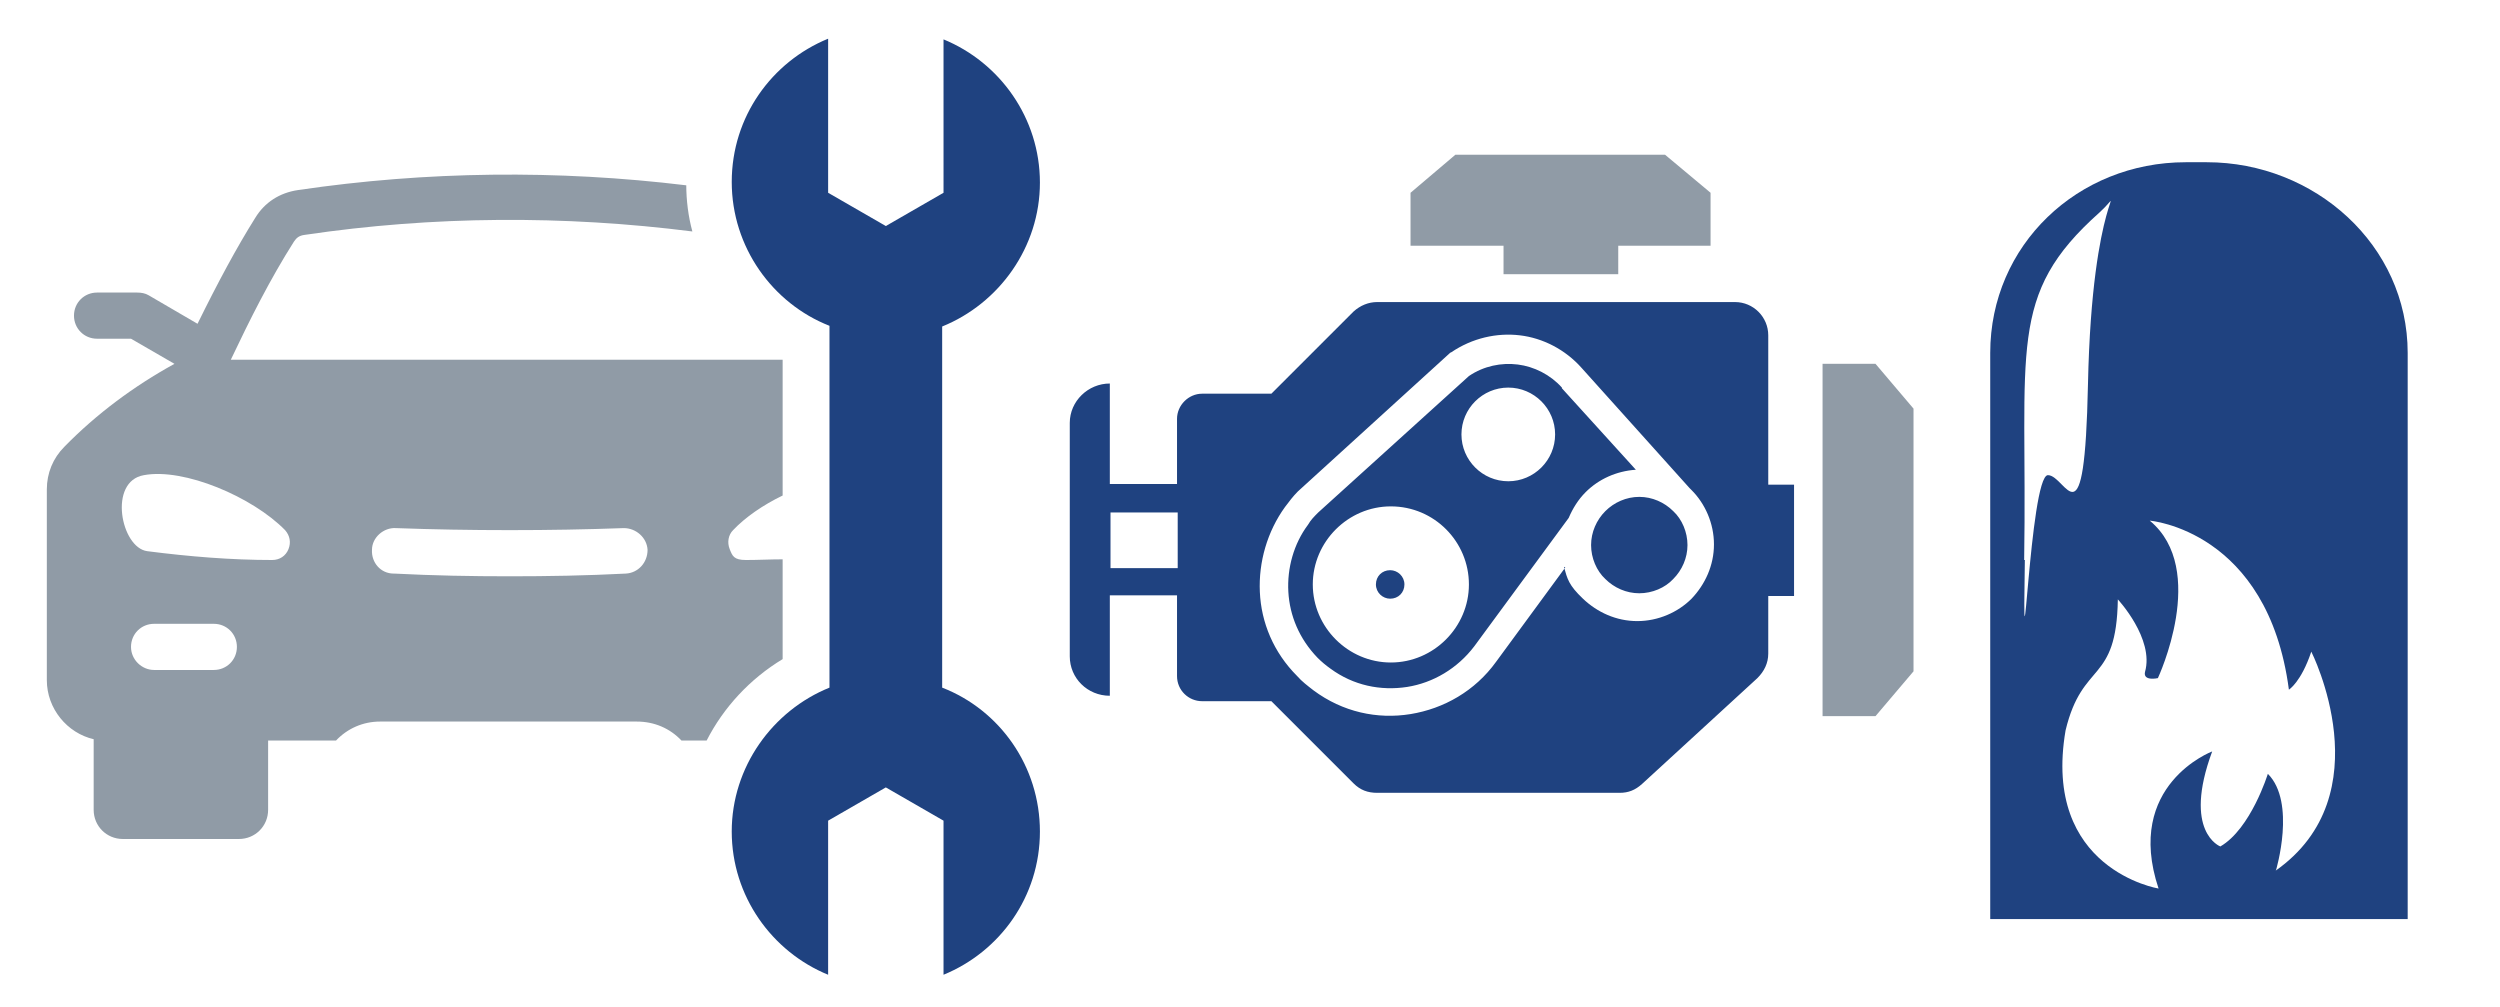
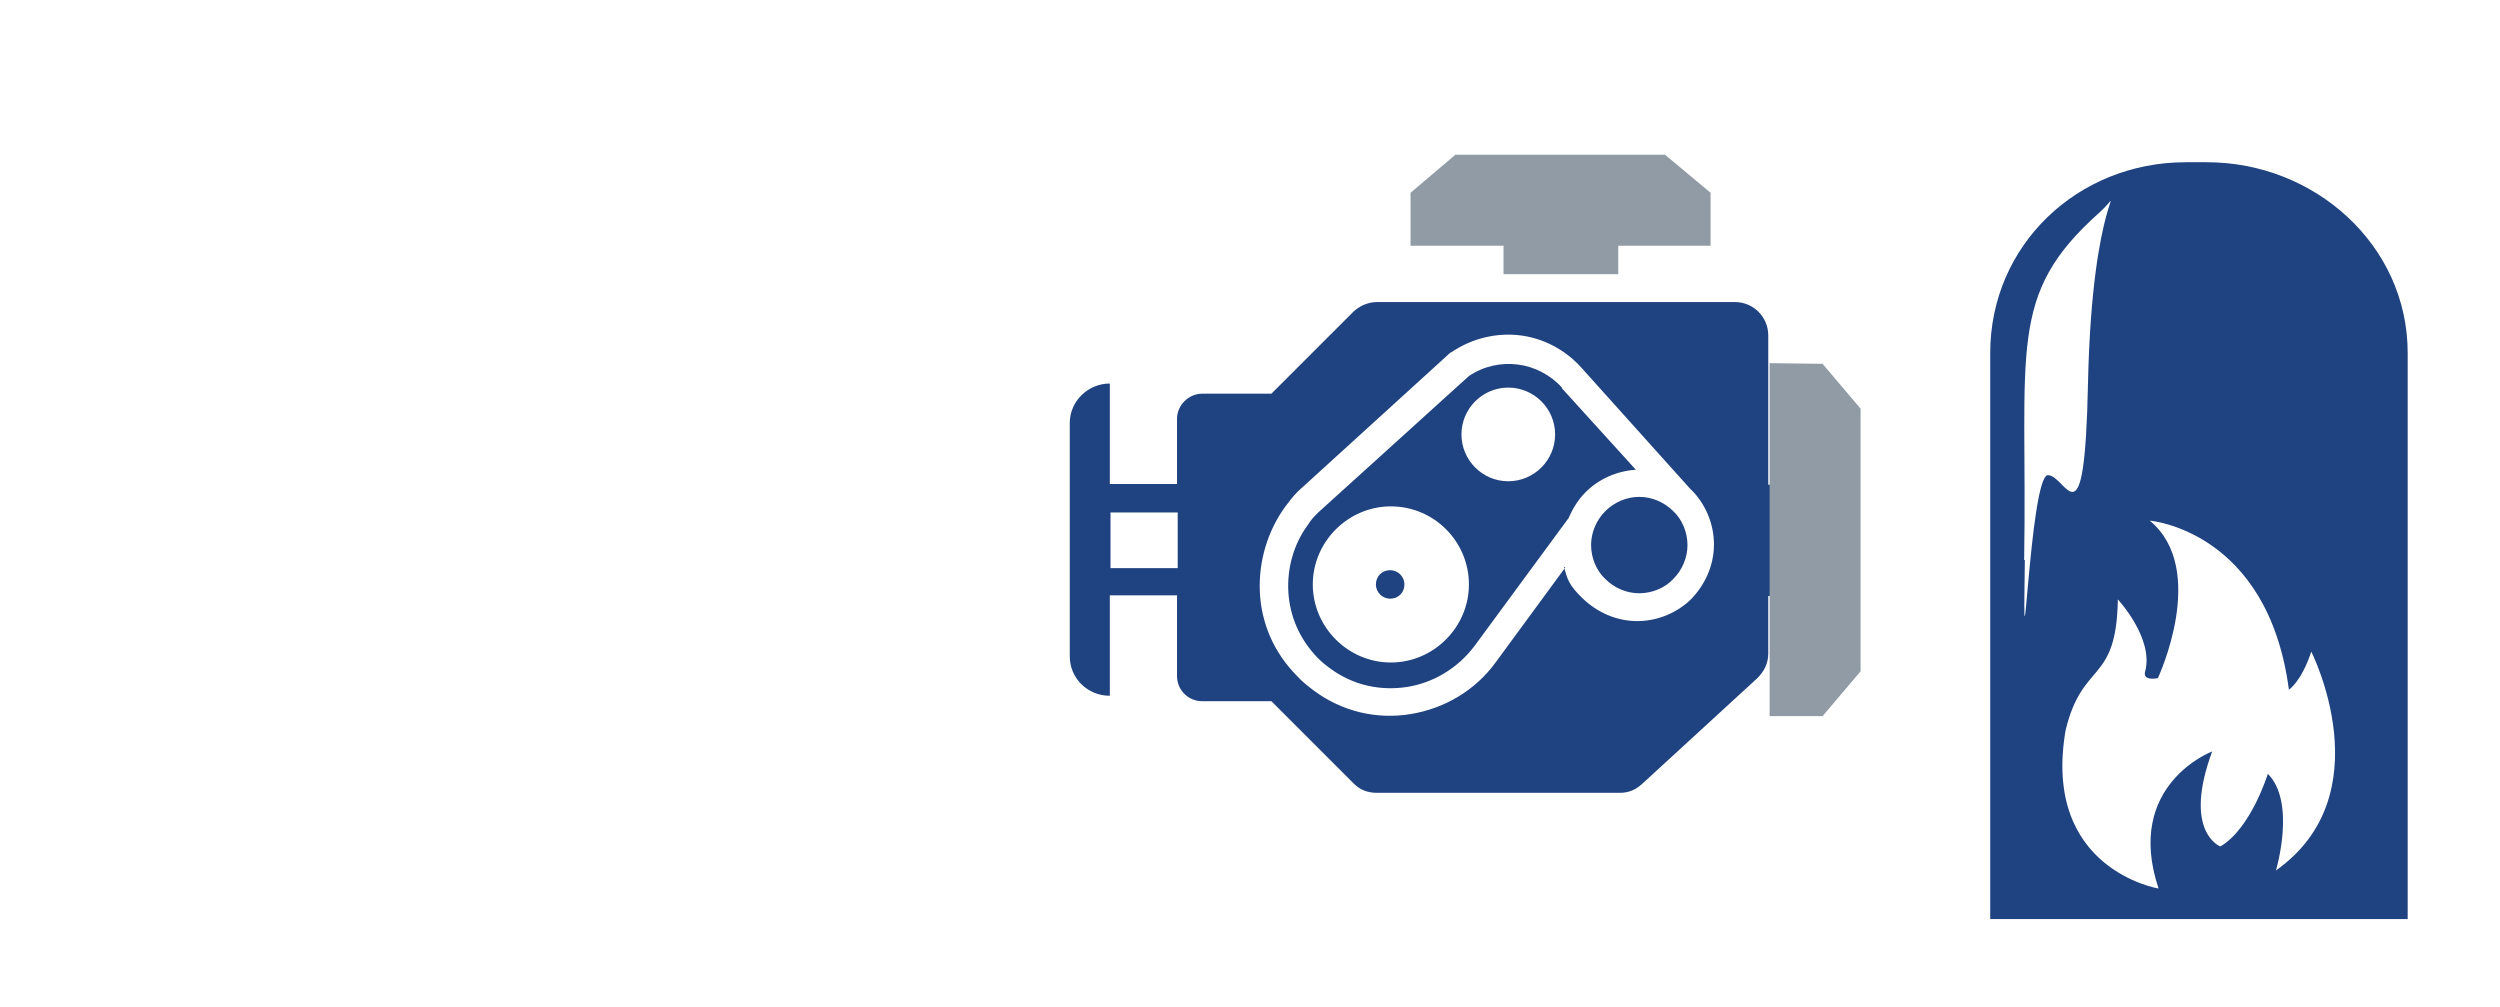
<svg xmlns="http://www.w3.org/2000/svg" id="Ebene_2" version="1.1" viewBox="0 0 368.3 148.3">
-   <path d="M122.2,48c-8.4-3.3-14.4-11.6-14.4-21.2s5.9-17.7,14.2-21.1v22.7l8.5,4.9,8.5-4.9V5.8c8.3,3.4,14.2,11.6,14.2,21.1s-6,17.8-14.4,21.2v53.2c8.5,3.3,14.4,11.6,14.4,21.2s-5.9,17.7-14.2,21.1v-22.7l-8.5-4.9-8.5,4.9v22.7c-8.3-3.4-14.2-11.6-14.2-21.1s6-17.8,14.4-21.2v-53.2h0Z" fill="#1f4280" fill-rule="evenodd" />
-   <path d="M101.1,27.3c-19-2.3-38.2-2.1-57.2.7-2.7.4-4.9,1.8-6.3,4.1-2.7,4.3-5.5,9.5-8.5,15.6l-7.2-4.2c-.5-.3-1.1-.4-1.7-.4h0s-5.9,0-5.9,0c-1.9,0-3.4,1.5-3.4,3.4s1.5,3.4,3.4,3.4h5l6.4,3.7c-6,3.3-11.5,7.4-16.2,12.2-1.7,1.7-2.6,3.9-2.6,6.3v28.1c0,4.2,3,7.8,6.9,8.7v10.4c0,2.4,1.9,4.3,4.3,4.3h17.1c2.4,0,4.3-1.9,4.3-4.3v-10.2h10c1.7-1.8,4-2.8,6.5-2.8h37.8c2.6,0,4.9,1,6.6,2.8h3.7c2.5-4.9,6.4-9.1,11.2-12v-14.7c-1.8,0-3.6.1-5.4.1s-2-.6-2.4-1.6c-.4-1-.2-2.1.5-2.8,1.8-1.9,4.4-3.7,7.3-5.1v-20H34c2.8-5.9,5.8-11.9,9.3-17.4.4-.6.8-.9,1.6-1,18.9-2.8,38.2-2.9,57.1-.5-.6-2.2-.9-4.6-.9-6.9h0ZM58,84.5c-1.9,0-3.3-1.6-3.2-3.5,0-1.8,1.7-3.3,3.5-3.2,5.5.2,11,.3,16.8.3s11.3-.1,16.8-.3c1.8,0,3.4,1.4,3.5,3.2,0,1.9-1.4,3.4-3.2,3.5-5.8.3-11.5.4-17.1.4s-11.2-.1-17-.4h0ZM40.1,82.5c-6,0-12.2-.5-18.4-1.3-3.9-.5-5.8-10.3-.5-11.2,5.9-1.1,16,3.2,20.8,8.1.7.8.9,1.8.5,2.8-.4,1-1.3,1.6-2.4,1.6h0ZM22.7,98.7c-1.8,0-3.4-1.5-3.4-3.4s1.5-3.4,3.4-3.4h8.8c1.9,0,3.4,1.5,3.4,3.4s-1.5,3.4-3.4,3.4h-8.8Z" fill="#909ba6" fill-rule="evenodd" />
  <path d="M260.5,96.5v-8.7h3.8v-16.4h-3.8v-22c0-2.7-2.2-4.9-4.9-4.9h-52.7c-1.3,0-2.5.5-3.5,1.4l-12.1,12.1h-10.2c-2,0-3.7,1.7-3.7,3.7v9.6h-9.9v-14.8c-3.2,0-5.9,2.6-5.9,5.8v34.4c0,3.2,2.6,5.8,5.9,5.8v-14.8h9.9v11.9c0,2.1,1.7,3.7,3.7,3.7h10.2l12.1,12.1c1,1,2.1,1.4,3.5,1.4h35.7c1.3,0,2.3-.4,3.3-1.3l17-15.6c1-1,1.6-2.2,1.6-3.6h0ZM173.5,75.5v8.2h-9.9v-8.2h9.9ZM222.2,57.1c3.8,0,6.9,3.1,6.9,6.9s-3.1,6.9-6.9,6.9-6.9-3.1-6.9-6.9,3.1-6.9,6.9-6.9h0ZM204.9,74.6c6.4,0,11.5,5.2,11.5,11.5s-5.2,11.5-11.5,11.5-11.5-5.2-11.5-11.5,5.2-11.5,11.5-11.5h0ZM204.8,88.2c-1.1,0-2.1-.9-2.1-2.1s.9-2.1,2.1-2.1h0c1.1,0,2.1.9,2.1,2.1s-.9,2.1-2.1,2.1h0ZM240.9,69.1l-10.8-11.9s0,0,0-.1c-1.7-1.9-4.1-3.1-6.5-3.4-2.4-.3-5,.2-7.2,1.7l-22.2,20.1h0c-.6.6-1.1,1.1-1.5,1.8-2.1,2.8-3.1,6.4-2.9,9.9.2,3.5,1.6,6.9,4.3,9.7.6.6,1.2,1.1,1.9,1.6,3.4,2.5,7.4,3.3,11.3,2.7,3.8-.6,7.4-2.7,9.9-6l13.9-18.9c.6-1.4,1.4-2.7,2.5-3.8,1.9-1.9,4.5-3.1,7.4-3.3h0ZM230.6,83.6l-10.2,13.9c-3.1,4.3-7.7,6.9-12.6,7.7-4.9.8-10-.3-14.3-3.5-.9-.7-1.7-1.3-2.4-2.1-3.5-3.5-5.3-7.9-5.5-12.4-.2-4.4,1.1-8.9,3.7-12.5.6-.8,1.2-1.6,1.9-2.3h0c0,0,22.3-20.3,22.3-20.3,0,0,.2-.2.3-.2,3.1-2.1,6.7-2.9,10.1-2.5,3.4.4,6.7,2.1,9.1,4.8,0,0,0,0,0,0l15.9,17.7c0,0,.2.2.3.3,2,2,3.3,4.9,3.3,8s-1.3,5.9-3.3,8c-2,2-4.9,3.3-8,3.3s-5.9-1.3-8-3.3-2.3-2.9-2.8-4.7h0ZM246.5,75.3c-1.3-1.3-3.1-2.1-5-2.1s-3.7.8-5,2.1c-1.3,1.3-2.1,3.1-2.1,5s.8,3.8,2.1,5c1.3,1.3,3.1,2.1,5,2.1s3.8-.8,5-2.1c1.3-1.3,2.1-3.1,2.1-5s-.8-3.8-2.1-5h0Z" fill="#1f4280" fill-rule="evenodd" />
-   <path d="M268.5,53.6h7.8l5.6,6.6v38.7l-5.6,6.6h-7.8v-52ZM207.8,36.2v-7.8l6.6-5.6h30.9l6.7,5.6v7.8h-13.6v4.2h-16.9v-4.2h-13.6Z" fill="#909ba6" fill-rule="evenodd" />
+   <path d="M268.5,53.6l5.6,6.6v38.7l-5.6,6.6h-7.8v-52ZM207.8,36.2v-7.8l6.6-5.6h30.9l6.7,5.6v7.8h-13.6v4.2h-16.9v-4.2h-13.6Z" fill="#909ba6" fill-rule="evenodd" />
  <path d="M325,23.9h-3c-15.9,0-28.8,12.2-28.8,28.1v83.4h61.5V52c0-15.9-13.7-28.1-29.6-28.1ZM298.2,82.5c.5-31.2-2.6-39,11.1-51.2,4.3-3.9-1.1-3.1-1.7,25.3-.5,24.4-3.2,13.4-5.9,13.4s-3.8,36.8-3.4,12.5ZM335.3,128.2s3-10-1.2-14.2c0,0-2.5,8.1-7,10.7,0,0-5.6-2.1-1.2-14,0,0-13,4.9-7.9,20.2,0,0-17.2-2.8-13.7-23.3,2.5-10.4,7.5-6.7,7.7-19.3,0,0,5.4,5.8,4,10.7-.3,1.4,1.9.9,1.9.9,0,0,7.5-16-1.2-23.2,0,0,17.4,1.4,20.5,24.9,0,0,1.8-1.1,3.3-5.6,0,0,10.7,21.1-5.3,32.3Z" fill="#1f4280" />
</svg>